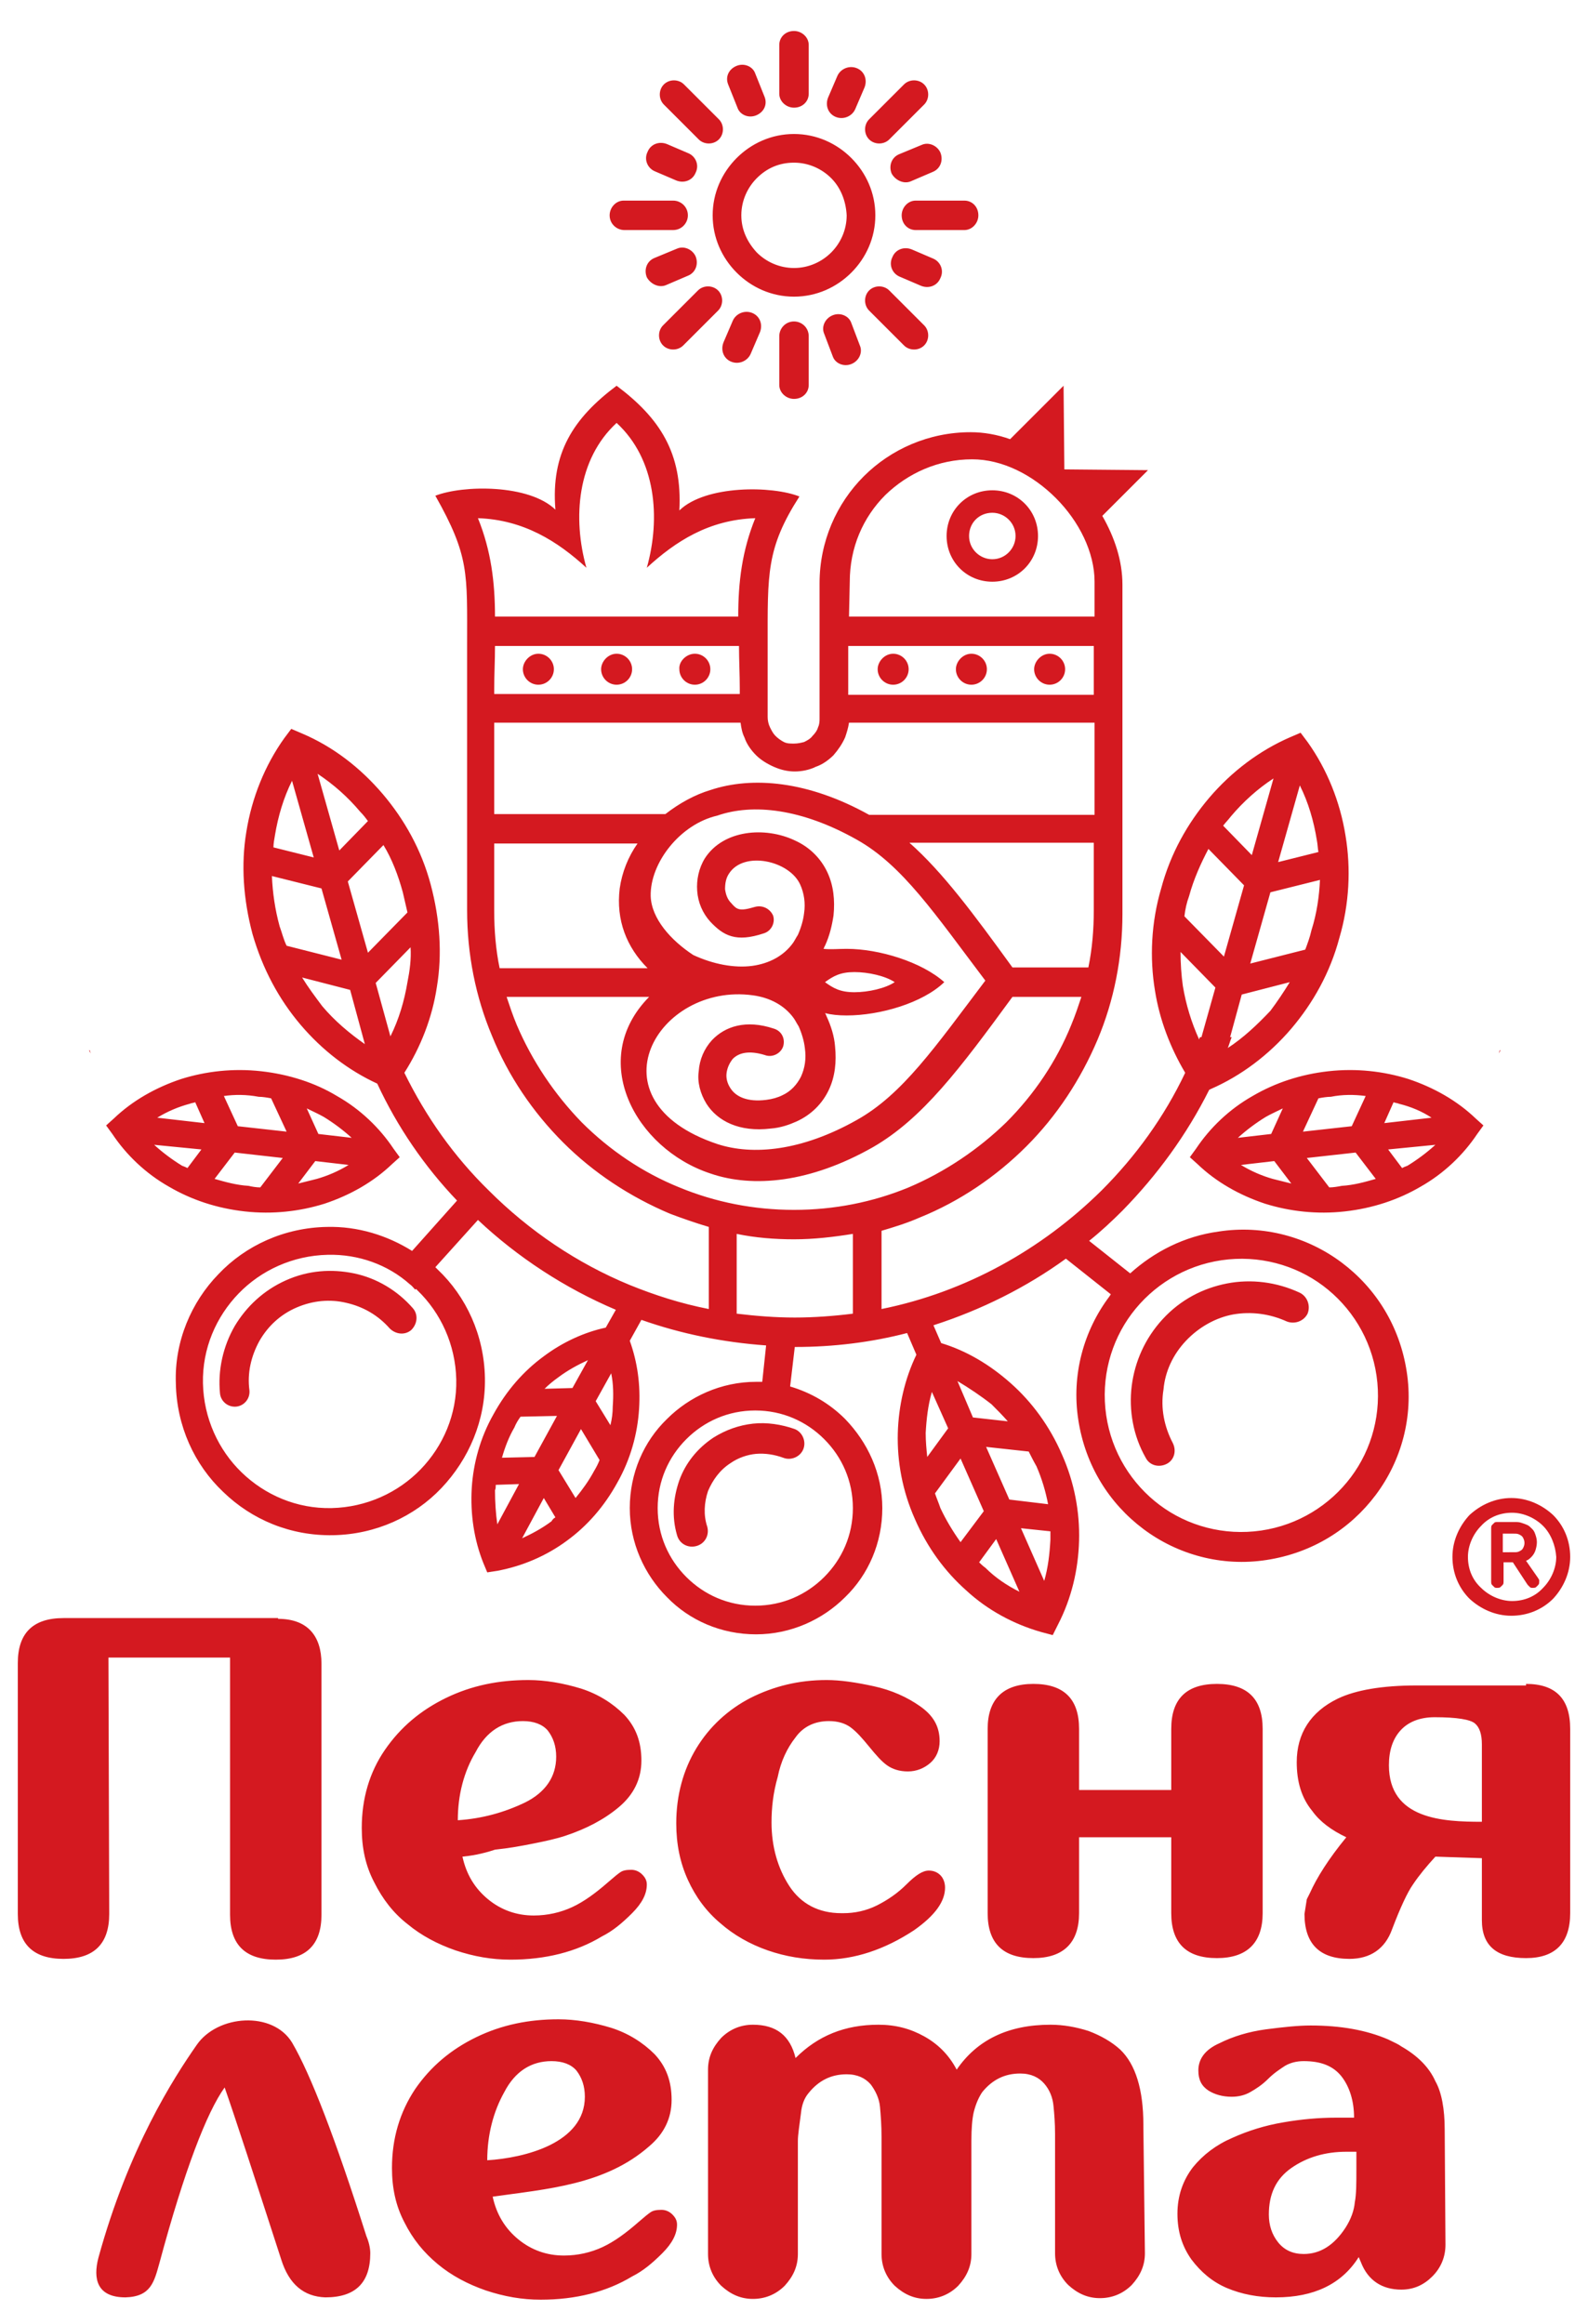
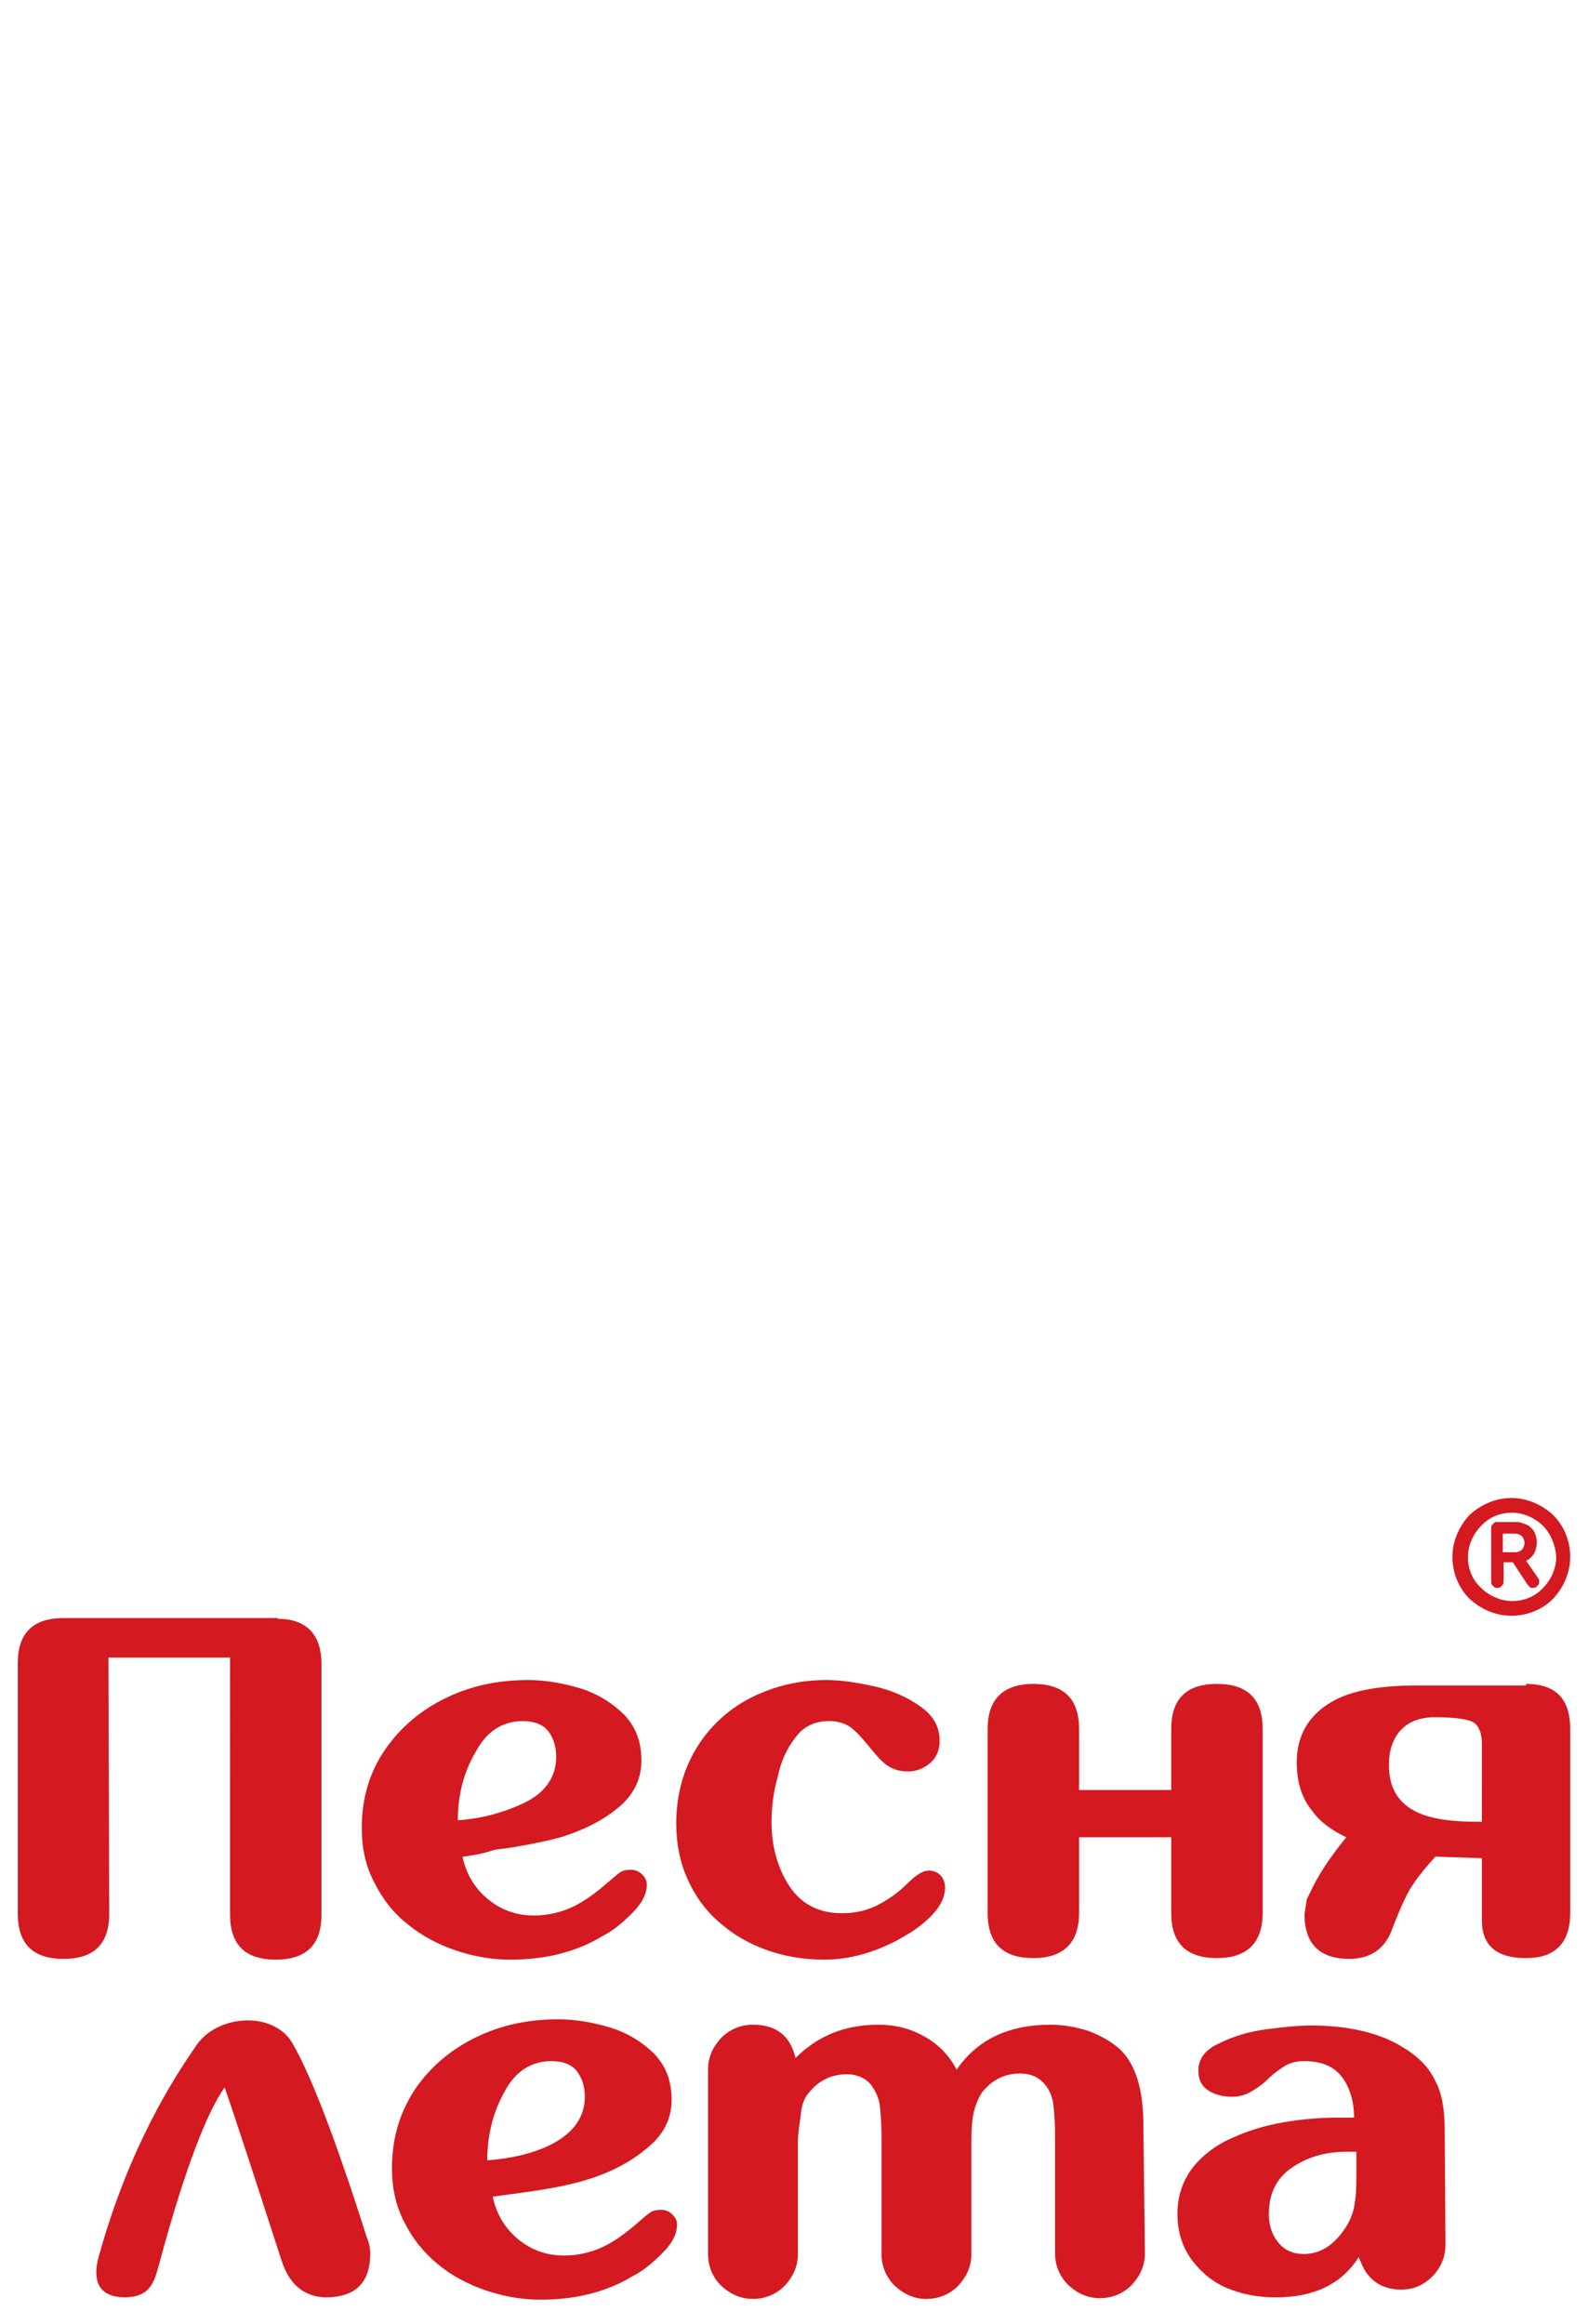
<svg xmlns="http://www.w3.org/2000/svg" version="1.1" id="Слой_1" x="0px" y="0px" viewBox="0 0 205 300" style="enable-background:new 0 0 205 300;" xml:space="preserve">
  <style type="text/css">
	.st0{fill-rule:evenodd;clip-rule:evenodd;fill:#D41920;}
</style>
  <g>
-     <path class="st0" d="M131.6,205.5l-3-6.8l-2.2,3c0.2,0.2,0.5,0.5,0.8,0.7C128.5,203.7,130,204.7,131.6,205.5L131.6,205.5z    M184.8,144.3l-6.1,0.7l1.2-2.7c0.2,0.1,0.5,0.1,0.7,0.2C182.2,142.9,183.6,143.5,184.8,144.3L184.8,144.3z M176.3,141.5l-1.8,3.9   l-6.3,0.7l2-4.3c0.5-0.1,1.1-0.2,1.6-0.2C173.3,141.3,174.8,141.3,176.3,141.5L176.3,141.5z M165.6,143.1l-1.5,3.3l-4.3,0.5   c1.1-1,2.3-1.9,3.6-2.7C164.1,143.8,164.8,143.5,165.6,143.1L165.6,143.1z M160.2,150.4l4.3-0.5l2.2,2.9c-0.8-0.2-1.6-0.4-2.4-0.6   C162.9,151.8,161.5,151.2,160.2,150.4L160.2,150.4z M171.6,153.3l-2.9-3.8l6.3-0.7l2.6,3.4c-1.4,0.4-2.8,0.8-4.4,0.9   C172.7,153.2,172.1,153.3,171.6,153.3L171.6,153.3z M181,150.8l-1.8-2.4l6.1-0.6c-1.1,1-2.3,1.9-3.6,2.7   C181.4,150.6,181.2,150.7,181,150.8L181,150.8z M154.6,150.3c2.4,2.3,5.4,4,8.7,5.1c3.2,1,6.7,1.4,10.3,1c3.6-0.4,6.9-1.5,9.8-3.2   c3-1.7,5.5-4.1,7.3-6.8l0.8-1.1l-1-0.9c-2.4-2.3-5.4-4-8.7-5.1c-3.2-1-6.7-1.4-10.3-1c-3.6,0.4-6.9,1.5-9.8,3.2   c-3,1.7-5.5,4.1-7.3,6.8l-0.8,1.1L154.6,150.3L154.6,150.3z M193.5,136l0.2-0.4l-0.1,0L193.5,136L193.5,136z M20.3,144.3l6.1,0.7   l-1.2-2.7c-0.2,0.1-0.5,0.1-0.7,0.2C23,142.9,21.6,143.5,20.3,144.3L20.3,144.3z M28.9,141.5l1.8,3.9l6.3,0.7l-2-4.3   c-0.5-0.1-1.1-0.2-1.6-0.2C31.8,141.3,30.3,141.3,28.9,141.5L28.9,141.5z M39.6,143.1l1.5,3.3l4.3,0.5c-1.1-1-2.3-1.9-3.6-2.7   C41.1,143.8,40.4,143.5,39.6,143.1L39.6,143.1z M45,150.4l-4.3-0.5l-2.2,2.9c0.8-0.2,1.6-0.4,2.4-0.6   C42.3,151.8,43.7,151.2,45,150.4L45,150.4z M33.6,153.3l2.9-3.8l-6.2-0.7l-2.6,3.4c1.4,0.4,2.8,0.8,4.4,0.9   C32.5,153.2,33.1,153.3,33.6,153.3L33.6,153.3z M24.2,150.8l1.8-2.4l-6.1-0.6c1.1,1,2.3,1.9,3.6,2.7   C23.8,150.6,24,150.7,24.2,150.8L24.2,150.8z M50.6,150.3c-2.4,2.3-5.4,4-8.7,5.1c-3.2,1-6.7,1.4-10.3,1c-3.6-0.4-6.9-1.5-9.8-3.2   c-3-1.7-5.5-4.1-7.3-6.8l-0.8-1.1l1-0.9c2.4-2.3,5.4-4,8.7-5.1c3.2-1,6.7-1.4,10.3-1c3.6,0.4,7,1.5,9.8,3.2c3,1.7,5.5,4.1,7.3,6.8   l0.8,1.1L50.6,150.3L50.6,150.3z M109.3,122.5c4.2,0,9.7,1.7,12.6,4.3c-2.8,2.7-8.3,4.3-12.6,4.3c-1.1,0-2-0.1-2.8-0.3   c0.1,0.1,0.1,0.2,0.2,0.4c0.6,1.3,1,2.6,1.1,3.9c0.2,2,0,3.9-0.8,5.6c-0.8,1.7-2.2,3.2-4.2,4.1c-0.9,0.4-2,0.8-3.3,0.9l0,0   c-4.1,0.5-6.9-1-8.3-3.2c-0.8-1.3-1.2-2.8-1-4.2c0.1-1.5,0.7-2.9,1.7-4c1.7-1.8,4.4-2.7,8-1.5c1,0.3,1.5,1.3,1.2,2.3   c-0.3,0.9-1.4,1.5-2.4,1.1c-2-0.6-3.3-0.3-4.1,0.5c-0.4,0.5-0.7,1.1-0.8,1.8c-0.1,0.7,0.1,1.4,0.5,2c0.7,1.1,2.2,1.8,4.6,1.5h0   c0.8-0.1,1.5-0.3,2.1-0.6c1.1-0.5,1.9-1.4,2.4-2.4c0.5-1.1,0.7-2.3,0.5-3.7c-0.1-0.9-0.4-1.9-0.8-2.8c-0.2-0.3-0.4-0.7-0.6-1   c-1.2-1.7-3.1-2.7-5.3-3c-12.3-1.7-21.3,13.6-4.6,19.2c4.6,1.5,10.9,0.9,18-3.1c5.9-3.3,10.1-9.4,16.6-18   c-6.5-8.6-10.7-14.9-16.6-18.2c-7.1-4-13.4-4.7-18-3.1c-4.8,1.1-8.7,6.1-8.6,10.4c0.1,2.9,2.6,5.7,5.5,7.6c2.6,1.2,5.3,1.7,7.6,1.4   c2.2-0.3,4.1-1.3,5.3-3c0.2-0.3,0.4-0.7,0.6-1c0.4-0.9,0.7-1.9,0.8-2.8c0.2-1.3,0-2.6-0.5-3.7c-1.4-3.1-7.3-4.4-9.2-1.4   c-0.4,0.6-0.5,1.3-0.5,2c0.1,0.7,0.3,1.3,0.8,1.8c0.7,0.8,1,1.1,3,0.5c1-0.3,2,0.2,2.4,1.1c0.3,0.9-0.2,2-1.2,2.3   c-3.6,1.2-5.2,0.3-6.9-1.5c-1-1.1-1.6-2.5-1.7-4c-0.1-1.4,0.2-2.9,1-4.2c2.4-3.7,7.8-4.1,11.6-2.3c2,0.9,3.4,2.4,4.2,4.1   c0.8,1.7,1,3.6,0.8,5.6c-0.2,1.3-0.5,2.6-1.1,3.9c-0.1,0.1-0.1,0.3-0.2,0.4C107.3,122.6,108.2,122.5,109.3,122.5L109.3,122.5z    M110.3,125.5c1.8,0,4,0.5,5.2,1.3c-1.2,0.8-3.4,1.3-5.2,1.3c-1.8,0-2.7-0.5-3.8-1.3C107.6,126,108.5,125.5,110.3,125.5   L110.3,125.5z M32.2,179.5c0.1,1.1-0.7,2-1.7,2.1c-1.1,0.1-2-0.7-2.1-1.7c-0.3-3,0.4-6.1,1.9-8.7l0,0c1.5-2.5,3.7-4.6,6.6-5.9   c2.9-1.3,5.9-1.5,8.8-0.9c2.9,0.6,5.6,2.2,7.6,4.5c0.7,0.8,0.6,2-0.2,2.8c-0.8,0.7-2,0.6-2.8-0.2c-1.5-1.7-3.4-2.8-5.6-3.3   c-2.1-0.5-4.3-0.3-6.4,0.6c-2.1,0.9-3.7,2.4-4.8,4.3l0,0C32.4,175.1,31.9,177.3,32.2,179.5L32.2,179.5z M91.3,197.1   c0.3,1.1-0.3,2.2-1.4,2.5c-1.1,0.3-2.2-0.3-2.5-1.4c-0.7-2.4-0.5-4.8,0.3-7.1c0.8-2.2,2.3-4.1,4.4-5.5c1.6-1,3.3-1.6,5.1-1.8   c1.8-0.2,3.7,0.1,5.4,0.7c1,0.4,1.5,1.6,1.1,2.6c-0.4,1-1.6,1.5-2.6,1.1c-1.1-0.4-2.3-0.6-3.5-0.5c-1.1,0.1-2.3,0.5-3.3,1.2   c-1.4,0.9-2.3,2.2-2.9,3.6C90.9,194,90.8,195.6,91.3,197.1L91.3,197.1z M151.4,186.3c0.5,1,0.2,2.2-0.8,2.7c-1,0.5-2.2,0.2-2.7-0.8   c-1.6-2.8-2.2-6.1-1.8-9.3l0,0c0.4-3.1,1.7-6.1,4-8.6c2.3-2.5,5.2-4,8.3-4.6c3.1-0.6,6.4-0.2,9.4,1.2c1,0.5,1.4,1.7,1,2.7   c-0.5,1-1.7,1.4-2.7,1c-2.2-1-4.6-1.3-6.9-0.9c-2.2,0.4-4.4,1.6-6.1,3.4c-1.7,1.8-2.7,4-2.9,6.3l0,0   C149.8,181.8,150.3,184.2,151.4,186.3L151.4,186.3z M117.4,108.8c4.3,3.8,8.3,9.2,13.3,16.1h9.8c0.5-2.4,0.7-4.9,0.7-7.4v-8.7   H117.4L117.4,108.8z M130.7,128.7c-6.8,9.3-11.6,15.7-18,19.4c-8.1,4.6-15.5,5.3-21,3.4c-9.7-3.2-15.9-14.7-7.9-22.8H65.4   c0.4,1.2,0.8,2.4,1.3,3.6c2,4.7,4.9,9,8.4,12.6c3.6,3.6,7.9,6.5,12.6,8.4c4.6,1.9,9.6,2.9,14.8,2.9c5.2,0,10.2-1,14.8-2.9   c4.7-2,9-4.9,12.6-8.4c3.6-3.6,6.5-7.9,8.4-12.6c0.5-1.2,0.9-2.4,1.3-3.6H130.7L130.7,128.7z M83.6,125c-2.7-2.7-4.1-6.2-3.6-10.3   c0.3-2.1,1.1-4.1,2.3-5.8H63.8v8.7c0,2.5,0.2,5,0.7,7.4H83.6L83.6,125z M85.9,105.1c1.8-1.4,3.8-2.5,5.8-3.1   c5.4-1.8,12.6-1.2,20.5,3.2l29.1,0V93.3h-31.7c-0.1,0.7-0.3,1.3-0.5,1.9c-0.4,0.9-0.9,1.6-1.5,2.3v0c-0.6,0.6-1.4,1.2-2.3,1.5   c-0.8,0.4-1.8,0.6-2.7,0.6c-0.9,0-1.8-0.2-2.7-0.6c-0.9-0.4-1.7-0.9-2.3-1.5l0,0c-0.6-0.6-1.2-1.4-1.5-2.3l0,0   c-0.3-0.6-0.4-1.2-0.5-1.9H63.8v11.8H85.9L85.9,105.1z M42.3,162c-4.5,0.1-8.6,2-11.5,5c-2.9,3-4.7,7.1-4.6,11.6   c0.1,4.5,2,8.6,5,11.5l0,0c3,2.9,7.1,4.7,11.6,4.6c4.5-0.1,8.6-2,11.5-5l0,0c2.9-3,4.7-7.1,4.6-11.6c-0.1-4.5-2-8.6-5-11.5l0,0   l-0.2-0.2l-0.1,0.1c-0.2-0.2-0.4-0.5-0.7-0.7C50.1,163.3,46.3,161.9,42.3,162L42.3,162z M28.2,164.5c3.5-3.7,8.5-6,14-6.1   c4-0.1,7.8,1.1,11,3.1L59,155c-4.2-4.4-7.7-9.5-10.3-15.1c-3.7-1.7-7.1-4.3-9.9-7.6c-2.8-3.3-4.9-7.2-6.2-11.7   c-1.2-4.5-1.5-9-0.8-13.2c0.7-4.4,2.4-8.6,4.9-12.1l0.9-1.2l1.4,0.6c4,1.7,7.5,4.4,10.4,7.8l0,0c2.8,3.3,5,7.2,6.2,11.7   c1.2,4.5,1.5,9,0.8,13.2c-0.6,4-2.1,7.8-4.2,11.1c2.8,5.7,6.4,10.8,10.9,15.2c5.2,5.2,11.4,9.4,18.2,12.2c3.2,1.3,6.6,2.4,10.2,3.1   v-10.6c-1.7-0.5-3.4-1.1-5-1.7c-5.2-2.2-9.9-5.3-13.8-9.2c-3.9-3.9-7.1-8.6-9.2-13.8c-2.1-5-3.2-10.5-3.2-16.2l0-34.3   c0-9.2,0.3-11.4-4.1-19.2c3.6-1.4,12.1-1.5,15.5,1.8C71.1,58.5,74,54,79.6,49.8c5.6,4.2,8.5,8.7,8.1,16.1c3.4-3.3,12-3.2,15.5-1.8   c-4.3,6.7-4.1,10-4.1,19.2v9.3c0,0.4,0.1,0.9,0.3,1.3l0,0c0.2,0.4,0.4,0.8,0.7,1.1l0,0c0.3,0.3,0.7,0.6,1.1,0.8   c0.4,0.2,0.8,0.2,1.3,0.2c0.5,0,0.9-0.1,1.3-0.2c0.4-0.2,0.8-0.4,1.1-0.8l0,0c0.3-0.3,0.6-0.7,0.7-1.1c0.2-0.4,0.2-0.8,0.2-1.2l0,0   c0-5.8,0-11.6,0-17.4c0-5.4,2.2-10.3,5.7-13.8c3.5-3.5,8.4-5.7,13.8-5.7c1.7,0,3.4,0.3,5.1,0.9l6.9-6.9l0.1,10.8l10.8,0.1l-5.9,5.9   c1.6,2.8,2.6,5.8,2.6,8.9v4.5h0v1.9v10v1.9h0v24.2c0,5.7-1.1,11.2-3.2,16.2c-2.2,5.2-5.3,9.9-9.2,13.8c-3.9,3.9-8.6,7.1-13.8,9.2   c-1.6,0.7-3.2,1.2-4.9,1.7V169c10.9-2.2,20.7-7.7,28.4-15.3c4.4-4.4,8.1-9.5,10.8-15.2c-1.9-3.2-3.3-6.8-3.9-10.6   c-0.7-4.2-0.5-8.8,0.8-13.2c1.2-4.5,3.4-8.4,6.2-11.7c2.9-3.4,6.5-6.1,10.4-7.8l1.4-0.6l0.9,1.2c2.5,3.5,4.2,7.7,4.9,12.1   c0.7,4.2,0.5,8.8-0.8,13.2c-1.2,4.5-3.4,8.4-6.2,11.7c-2.9,3.4-6.5,6.1-10.4,7.8l-0.2,0.1c-2.9,5.8-6.7,11-11.2,15.6   c-1.4,1.4-2.8,2.7-4.3,3.9l5.3,4.2c3.1-2.8,7-4.8,11.4-5.4c5.8-0.9,11.5,0.7,15.9,4l0,0c4.4,3.3,7.5,8.2,8.4,14.1   c0.9,5.8-0.7,11.5-4,15.9l0,0c-3.3,4.4-8.2,7.5-14.1,8.4c-5.8,0.9-11.5-0.7-15.9-4l0,0c-4.4-3.3-7.5-8.2-8.4-14.1   c-0.9-5.8,0.7-11.5,4-15.9l0,0l0.2-0.3l-5.8-4.6c-5.1,3.7-10.9,6.6-17.1,8.6l1,2.3c3.3,1,6.3,2.8,9,5.2c2.7,2.4,5,5.5,6.6,9.2   c1.6,3.6,2.3,7.4,2.2,11.1c-0.1,3.8-1,7.5-2.7,10.8l-0.7,1.4l-1.5-0.4c-3.5-1-6.9-2.8-9.7-5.4c-2.7-2.4-5-5.5-6.6-9.2   c-1.6-3.6-2.3-7.4-2.2-11.1c0.1-3.5,0.9-7,2.4-10.1l-1.2-2.8c-4.6,1.2-9.5,1.8-14.4,1.8h0h-0.1L102,179c2.7,0.8,5.1,2.2,7.1,4.2   l0,0c2.9,3,4.8,7,4.8,11.5c0,4.5-1.8,8.6-4.8,11.5v0c-2.9,2.9-7,4.8-11.5,4.8c-4.5,0-8.6-1.8-11.5-4.8l0,0c-2.9-2.9-4.8-7-4.8-11.5   c0-4.5,1.8-8.6,4.8-11.5l0,0c2.9-2.9,7-4.8,11.5-4.8c0.3,0,0.5,0,0.8,0l0.5-4.7c-5.6-0.4-11-1.5-16.1-3.3l-1.5,2.7   c1,2.8,1.4,5.7,1.2,8.8c-0.2,3.2-1.1,6.5-2.8,9.5c-1.7,3.1-3.9,5.6-6.5,7.5c-2.7,2-5.8,3.3-9,3.9l-1.3,0.2l-0.5-1.2   c-1.2-3-1.7-6.3-1.5-9.7c0.2-3.2,1.1-6.5,2.8-9.5c1.7-3.1,3.9-5.6,6.5-7.5c2.4-1.8,5.2-3.1,8-3.7l1.3-2.3   c-6.6-2.8-12.7-6.8-17.8-11.6l-5.5,6.1c0.1,0.1,0.2,0.2,0.3,0.3l0,0l0,0c3.7,3.5,6,8.5,6.1,14c0.1,5.5-2.1,10.5-5.6,14.2l0,0l0,0   c-3.5,3.7-8.5,6-14,6.1c-5.5,0.1-10.5-2-14.2-5.6l0,0l0,0c-3.7-3.5-6-8.5-6.1-14C22.5,173.2,24.7,168.1,28.2,164.5L28.2,164.5z    M64.2,196.8l2.8-5.2l-3,0.1c0,0.2,0,0.5-0.1,0.7C63.9,193.9,64,195.4,64.2,196.8L64.2,196.8z M64.8,188.2l4.2-0.1l2.9-5.3   l-4.7,0.1c-0.3,0.4-0.6,0.9-0.8,1.4C65.7,185.5,65.2,186.8,64.8,188.2L64.8,188.2z M70.3,179.3l3.6-0.1l2-3.6   c-1.3,0.6-2.6,1.3-3.8,2.2C71.4,178.3,70.8,178.8,70.3,179.3L70.3,179.3z M78.9,177.3l-2,3.6l1.9,3.1c0.2-0.8,0.3-1.6,0.3-2.4   C79.2,180.2,79.2,178.7,78.9,177.3L78.9,177.3z M77.4,188.5l-2.4-4l-2.9,5.3l2.2,3.6c0.9-1.1,1.7-2.2,2.4-3.5   C77,189.4,77.2,189,77.4,188.5L77.4,188.5z M71.7,195.9l-1.5-2.5l-2.8,5.2c1.3-0.6,2.6-1.3,3.8-2.2C71.3,196.2,71.5,196,71.7,195.9   L71.7,195.9z M128.1,63.3c3.3,0,5.9,2.6,5.9,5.9c0,3.3-2.6,5.9-5.9,5.9c-3.3,0-5.9-2.6-5.9-5.9C122.2,65.9,124.8,63.3,128.1,63.3   L128.1,63.3z M128.1,66.2c1.6,0,3,1.3,3,3c0,1.6-1.3,3-3,3c-1.6,0-3-1.3-3-3C125.1,67.5,126.4,66.2,128.1,66.2L128.1,66.2z    M135.5,84.4c1.1,0,2,0.9,2,2c0,1.1-0.9,2-2,2c-1.1,0-2-0.9-2-2C133.5,85.4,134.4,84.4,135.5,84.4L135.5,84.4z M125.4,84.4   c1.1,0,2,0.9,2,2c0,1.1-0.9,2-2,2c-1.1,0-2-0.9-2-2C123.4,85.4,124.3,84.4,125.4,84.4L125.4,84.4z M115.3,84.4c1.1,0,2,0.9,2,2   c0,1.1-0.9,2-2,2c-1.1,0-2-0.9-2-2C113.3,85.4,114.2,84.4,115.3,84.4L115.3,84.4z M89.7,84.4c1.1,0,2,0.9,2,2c0,1.1-0.9,2-2,2   c-1.1,0-2-0.9-2-2C87.6,85.4,88.6,84.4,89.7,84.4L89.7,84.4z M79.6,84.4c1.1,0,2,0.9,2,2c0,1.1-0.9,2-2,2c-1.1,0-2-0.9-2-2   C77.6,85.4,78.5,84.4,79.6,84.4L79.6,84.4z M69.5,84.4c1.1,0,2,0.9,2,2c0,1.1-0.9,2-2,2c-1.1,0-2-0.9-2-2   C67.5,85.4,68.4,84.4,69.5,84.4L69.5,84.4z M110.1,159.3c-2.5,0.4-5,0.7-7.6,0.7c-2.5,0-5-0.2-7.4-0.7v10.3c2.5,0.3,5,0.5,7.5,0.5   h0c2.5,0,5.1-0.2,7.5-0.5V159.3L110.1,159.3z M109.6,79.6h31.7v-4.5c0-3.8-2-7.8-5-10.8v0c-3-3-6.9-5-10.8-5   c-4.4,0-8.3,1.8-11.2,4.6c-2.9,2.9-4.6,6.8-4.6,11.2L109.6,79.6L109.6,79.6z M141.2,83.4h-31.7v6.3h31.7V83.4L141.2,83.4z    M63.9,79.6h31.4c0-4.5,0.5-8.5,2.2-12.7c-6,0.2-10.3,3-14,6.4c1.8-6.4,1.2-14-3.9-18.7c-5.1,4.7-5.7,12.3-3.9,18.7   c-3.7-3.4-8.1-6.2-14-6.4C63.4,71.1,63.9,75.2,63.9,79.6L63.9,79.6z M63.8,89.6h31.7v-0.7h0c0-1.8-0.1-3.7-0.1-5.5H63.9   c0,1.9-0.1,3.7-0.1,5.5l0,0V89.6L63.8,89.6z M170.8,166L170.8,166c-3.6-2.7-8.3-4-13.1-3.3c-4.8,0.7-8.9,3.3-11.6,6.9l0,0   c-2.7,3.6-4,8.3-3.3,13.1c0.7,4.8,3.3,8.9,6.9,11.6l0,0c3.6,2.7,8.3,4,13.1,3.3c4.8-0.7,8.9-3.3,11.6-6.9v0c2.7-3.6,4-8.3,3.3-13.1   C177,172.8,174.4,168.7,170.8,166L170.8,166z M124,199.1l3-4l-3-6.8l-3.3,4.5c0.2,0.6,0.5,1.3,0.7,1.9   C122.1,196.2,123,197.7,124,199.1L124,199.1z M119.7,188.1l2.7-3.7l-2.1-4.7c-0.5,1.7-0.7,3.5-0.8,5.3   C119.5,186.1,119.6,187.1,119.7,188.1L119.7,188.1z M123.6,178.3l2,4.7l4.5,0.5c-0.7-0.8-1.4-1.5-2.1-2.2   C126.6,180.2,125.1,179.2,123.6,178.3L123.6,178.3z M132.8,187.4l-5.5-0.6l3,6.8l5,0.6c-0.3-1.6-0.8-3.3-1.5-4.9   C133.4,188.6,133.1,188,132.8,187.4L132.8,187.4z M135.6,197.7l-3.8-0.4l3,6.8c0.5-1.7,0.7-3.5,0.8-5.3   C135.6,198.5,135.6,198.1,135.6,197.7L135.6,197.7z M167.8,101.4l-2.8,9.9l5.2-1.3c-0.1-0.5-0.1-1-0.2-1.5   C169.6,106,168.9,103.6,167.8,101.4L167.8,101.4z M170.4,113.6l-6.4,1.6l-2.6,9.2l7.1-1.8c0.3-0.8,0.6-1.6,0.8-2.5   C170,117.9,170.3,115.7,170.4,113.6L170.4,113.6z M166.5,126.8l-6.2,1.6l-1.5,5.5h0.2c-0.2,0.5-0.3,0.9-0.5,1.4   c2-1.3,3.8-3,5.5-4.8C164.9,129.3,165.7,128.1,166.5,126.8L166.5,126.8z M155.1,133.9l1.8-6.4l-4.5-4.6c0,1.5,0.1,3,0.3,4.4   c0.4,2.4,1.1,4.7,2.1,6.9l0.1-0.3H155.1L155.1,133.9z M152.9,118.3l5.1,5.2l2.6-9.2l-4.6-4.7c-1,1.9-1.9,3.9-2.5,6.1   C153.2,116.5,153,117.4,152.9,118.3L152.9,118.3z M157.9,106.6l3.7,3.8l2.8-9.9c-2,1.3-3.9,3-5.5,4.9   C158.6,105.8,158.2,106.2,157.9,106.6L157.9,106.6z M41,99.9l2.8,9.9l3.7-3.8c-0.3-0.4-0.6-0.8-1-1.2h0   C44.9,102.9,43.1,101.3,41,99.9L41,99.9z M49.5,109.1l-4.6,4.7l2.6,9.2l5.1-5.2c-0.2-0.9-0.4-1.7-0.6-2.6   C51.4,113,50.6,110.9,49.5,109.1L49.5,109.1z M53,122.3l-4.5,4.6l1.9,6.9c1.1-2.2,1.8-4.6,2.2-7C52.9,125.3,53.1,123.8,53,122.3   L53,122.3z M47.1,134.8l-1.9-7l-6.2-1.6c0.8,1.3,1.7,2.5,2.6,3.7C43.2,131.8,45.1,133.4,47.1,134.8L47.1,134.8z M37,122.1l7.1,1.8   l-2.6-9.2l-6.4-1.6c0.1,2.2,0.4,4.3,1,6.5C36.4,120.4,36.6,121.3,37,122.1L37,122.1z M35.3,109.4l5.2,1.3l-2.8-9.9   c-1.1,2.2-1.8,4.6-2.2,7C35.4,108.4,35.3,108.9,35.3,109.4L35.3,109.4z M106.4,185.8c-2.3-2.3-5.4-3.7-8.9-3.7   c-3.5,0-6.6,1.4-8.9,3.7c-2.3,2.3-3.7,5.4-3.7,8.9c0,3.5,1.4,6.6,3.7,8.9c2.3,2.3,5.4,3.7,8.9,3.7c3.5,0,6.6-1.4,8.9-3.7l0,0   c2.3-2.3,3.7-5.4,3.7-8.9C110.1,191.2,108.7,188.1,106.4,185.8L106.4,185.8z M100.6,5.8c0-1,0.8-1.8,1.9-1.8c1,0,1.9,0.8,1.9,1.8   v6.3c0,1-0.8,1.8-1.9,1.8c-1,0-1.9-0.8-1.9-1.8L100.6,5.8L100.6,5.8z M111,44.6c0.4,0.9-0.1,2-1.1,2.4c-1,0.4-2.1-0.1-2.4-1   l-1.1-2.9c-0.4-0.9,0.1-2,1.1-2.4c1-0.4,2.1,0.1,2.4,1L111,44.6L111,44.6z M98.7,12.5c0.4,1-0.1,2-1.1,2.4c-1,0.4-2.1-0.1-2.4-1   L94,10.9c-0.4-1,0.1-2,1.1-2.4c1-0.4,2.1,0.1,2.4,1L98.7,12.5L98.7,12.5z M120.5,33.4c0.9,0.4,1.4,1.5,0.9,2.5   c-0.4,1-1.5,1.4-2.5,1l-2.8-1.2c-0.9-0.4-1.4-1.5-0.9-2.5c0.4-1,1.5-1.4,2.5-1L120.5,33.4L120.5,33.4z M88.9,19.8   c0.9,0.4,1.4,1.5,0.9,2.5c-0.4,1-1.5,1.4-2.5,1l-2.8-1.2c-0.9-0.4-1.4-1.5-0.9-2.5c0.4-1,1.5-1.4,2.5-1L88.9,19.8L88.9,19.8z    M119,18.7c0.9-0.4,2,0.1,2.4,1c0.4,1,0,2.1-1,2.5l-2.8,1.2c-0.9,0.4-2-0.1-2.5-1c-0.4-1,0-2.1,1-2.5L119,18.7L119,18.7z    M87.4,32.1c0.9-0.4,2,0.1,2.4,1c0.4,1,0,2.1-1,2.5L86,36.8c-0.9,0.4-2-0.1-2.5-1c-0.4-1,0-2.1,1-2.5L87.4,32.1L87.4,32.1z    M108.1,9.8c0.4-0.9,1.5-1.4,2.5-1c1,0.4,1.4,1.5,1,2.5l-1.2,2.8c-0.4,0.9-1.5,1.4-2.5,1c-1-0.4-1.4-1.5-1-2.5L108.1,9.8L108.1,9.8   z M94.6,41.4c0.4-0.9,1.5-1.4,2.5-1c1,0.4,1.4,1.5,1,2.5l-1.2,2.8c-0.4,0.9-1.5,1.4-2.5,1c-1-0.4-1.4-1.5-1-2.5L94.6,41.4   L94.6,41.4z M86.9,25.9c1,0,1.9,0.8,1.9,1.9c0,1-0.8,1.9-1.9,1.9l-6.3,0c-1,0-1.9-0.8-1.9-1.9c0-1,0.8-1.9,1.8-1.9H86.9L86.9,25.9z    M124.5,25.9c1,0,1.8,0.8,1.8,1.9c0,1-0.8,1.9-1.8,1.9l-6.3,0c-1,0-1.8-0.8-1.8-1.9c0-1,0.8-1.9,1.8-1.9H124.5L124.5,25.9z    M90.1,37.5c0.7-0.7,1.9-0.7,2.6,0c0.7,0.7,0.7,1.9,0,2.6l-4.5,4.5c-0.7,0.7-1.9,0.7-2.6,0c-0.7-0.7-0.7-1.9,0-2.6L90.1,37.5   L90.1,37.5z M116.7,10.9c0.7-0.7,1.9-0.7,2.6,0c0.7,0.7,0.7,1.9,0,2.6l-4.5,4.5c-0.7,0.7-1.9,0.7-2.6,0c-0.7-0.7-0.7-1.9,0-2.6   L116.7,10.9L116.7,10.9z M102.5,17.3c2.9,0,5.5,1.2,7.4,3.1c1.9,1.9,3.1,4.5,3.1,7.4c0,2.9-1.2,5.5-3.1,7.4l0,0   c-1.9,1.9-4.5,3.1-7.4,3.1c-2.9,0-5.5-1.2-7.4-3.1l0,0c-1.9-1.9-3.1-4.5-3.1-7.4c0-2.9,1.2-5.5,3.1-7.4l0,0   C97,18.5,99.6,17.3,102.5,17.3L102.5,17.3z M107.3,23c-1.2-1.2-2.9-2-4.8-2c-1.9,0-3.5,0.7-4.8,2l0,0c-1.2,1.2-2,2.9-2,4.8   c0,1.9,0.8,3.5,2,4.8l0,0c1.2,1.2,2.9,2,4.8,2c1.9,0,3.6-0.8,4.8-2l0,0c1.2-1.2,2-2.9,2-4.8C109.2,25.9,108.5,24.2,107.3,23   L107.3,23z M92.8,15.4c0.7,0.7,0.7,1.9,0,2.6c-0.7,0.7-1.9,0.7-2.6,0l-4.5-4.5c-0.7-0.7-0.7-1.9,0-2.6c0.7-0.7,1.9-0.7,2.6,0   L92.8,15.4L92.8,15.4z M119.3,42c0.7,0.7,0.7,1.9,0,2.6c-0.7,0.7-1.9,0.7-2.6,0l-4.5-4.5c-0.7-0.7-0.7-1.9,0-2.6   c0.7-0.7,1.9-0.7,2.6,0L119.3,42L119.3,42z M100.6,43.4c0-1,0.8-1.9,1.9-1.9c1,0,1.9,0.8,1.9,1.9v6.3c0,1-0.8,1.8-1.9,1.8   c-1,0-1.9-0.8-1.9-1.8L100.6,43.4L100.6,43.4z M11.7,136l-0.2-0.4l0.1,0L11.7,136L11.7,136z" />
    <path class="st0" d="M195.1,193.4c2.1,0,4,0.9,5.4,2.2c1.4,1.4,2.2,3.3,2.2,5.4c0,2.1-0.9,4-2.2,5.4l0,0l0,0   c-1.4,1.4-3.3,2.2-5.4,2.2c-2.1,0-4-0.9-5.4-2.2c-1.4-1.4-2.2-3.3-2.2-5.4c0-2.1,0.9-4,2.2-5.4l0,0   C191.1,194.3,193,193.4,195.1,193.4L195.1,193.4z M199.2,197c-1-1-2.5-1.7-4-1.7c-1.6,0-3,0.6-4,1.7c-1,1-1.7,2.5-1.7,4   c0,1.6,0.6,3,1.7,4c1,1,2.5,1.7,4,1.7c1.6,0,3-0.6,4-1.7l0,0c1-1,1.7-2.5,1.7-4C200.8,199.5,200.2,198,199.2,197L199.2,197z    M194,200.4v-2.4h1.4c0.3,0,0.5,0,0.7,0.1c0.2,0.1,0.4,0.2,0.5,0.4c0.1,0.2,0.2,0.4,0.2,0.7c0,0.3-0.1,0.5-0.2,0.7   c-0.1,0.2-0.3,0.3-0.5,0.4c-0.2,0.1-0.4,0.1-0.7,0.1L194,200.4L194,200.4z M193.3,196.5c-0.2,0-0.3,0-0.4,0.1   c-0.1,0.1-0.2,0.2-0.3,0.3c-0.1,0.1-0.1,0.3-0.1,0.4l0,6.9c0,0.1,0,0.3,0.1,0.4c0.1,0.1,0.2,0.2,0.3,0.3c0.1,0.1,0.2,0.1,0.4,0.1   c0.1,0,0.3,0,0.4-0.1c0.1-0.1,0.2-0.2,0.3-0.3c0.1-0.1,0.1-0.3,0.1-0.4v-2.5h1.2l1.9,2.9c0.1,0.1,0.2,0.2,0.3,0.3   c0.1,0.1,0.2,0.1,0.4,0.1c0.1,0,0.3,0,0.4-0.1c0.1-0.1,0.2-0.2,0.3-0.3c0.1-0.1,0.1-0.3,0.1-0.4c0-0.1,0-0.2,0-0.2   c0-0.1-0.1-0.1-0.1-0.2l-1.6-2.3c0.3-0.1,0.5-0.3,0.7-0.5c0.2-0.2,0.4-0.5,0.5-0.8c0.1-0.3,0.2-0.7,0.2-1.1c0-0.4-0.1-0.7-0.2-1   c-0.1-0.3-0.2-0.5-0.4-0.7c-0.2-0.2-0.4-0.4-0.6-0.5c-0.2-0.1-0.5-0.2-0.8-0.3c-0.3-0.1-0.5-0.1-0.8-0.1H193.3L193.3,196.5z" />
    <path class="st0" d="M63.6,283.6c0.5,2.3,1.6,4.1,3.3,5.5c1.7,1.4,3.7,2.1,5.9,2.1c1.8,0,3.5-0.4,5-1.1c1.5-0.7,3-1.8,4.6-3.2   c0.8-0.7,1.3-1.1,1.6-1.3c0.3-0.2,0.7-0.3,1.4-0.3c0.5,0,1,0.2,1.4,0.6c0.4,0.4,0.6,0.8,0.6,1.3c0,1.2-0.6,2.4-1.9,3.7   c-1.3,1.3-2.5,2.3-3.9,3c-3.3,2-7.3,3-11.8,3c-2.4,0-4.7-0.4-7.1-1.2c-2.3-0.8-4.4-1.9-6.2-3.4c-1.8-1.5-3.2-3.2-4.3-5.4   c-1.1-2.1-1.6-4.4-1.6-7c0-3.8,1-7.2,3-10.2c2-2.9,4.6-5.1,7.9-6.7c3.3-1.6,6.8-2.3,10.6-2.3c2.2,0,4.5,0.4,6.8,1.1   c2.2,0.7,4.1,1.9,5.6,3.4c1.5,1.6,2.2,3.5,2.2,5.9c0,2.4-1,4.4-2.9,6C78.1,282.1,70.6,282.6,63.6,283.6L63.6,283.6z M62.9,278.9   c4.8-0.3,12.6-2.2,12.6-8.2c0-1.4-0.4-2.5-1.1-3.4c-0.7-0.8-1.8-1.2-3.2-1.2c-2.6,0-4.7,1.3-6.1,4   C63.7,272.6,62.9,275.6,62.9,278.9L62.9,278.9z M147.8,290.9c0,1.6-0.6,2.9-1.7,4.1c-1.1,1.1-2.5,1.7-4.1,1.7   c-1.6,0-2.9-0.6-4.1-1.7c-1.1-1.1-1.7-2.5-1.7-4.1l0-15.4c0-1.4-0.1-2.6-0.2-3.6c-0.1-1.1-0.5-2.1-1.2-2.9   c-0.7-0.8-1.7-1.3-3.1-1.3c-2,0-3.6,0.8-4.9,2.4c-0.4,0.6-0.8,1.4-1.1,2.6c-0.2,0.9-0.3,2.1-0.3,3.7v14.6c0,1.6-0.6,2.9-1.7,4.1   c-1.1,1.1-2.5,1.7-4.1,1.7c-1.6,0-2.9-0.6-4.1-1.7c-1.1-1.1-1.7-2.5-1.7-4.1v-15.1c0-1.5-0.1-2.8-0.2-3.9c-0.1-1.1-0.6-2.1-1.2-2.9   c-0.7-0.8-1.7-1.3-3.1-1.3c-2,0-3.6,0.8-4.9,2.4c-0.6,0.7-0.9,1.6-1,2.6c-0.2,1.6-0.4,2.8-0.4,3.6v14.6c0,1.6-0.6,2.9-1.7,4.1   c-1.1,1.1-2.5,1.7-4.1,1.7c-1.6,0-2.9-0.6-4.1-1.7c-1.1-1.1-1.7-2.5-1.7-4.1l0-23.8c0-1.6,0.6-2.9,1.7-4.1c1.1-1.1,2.5-1.7,4.1-1.7   c3,0,4.8,1.4,5.5,4.3c2.9-2.9,6.4-4.3,10.7-4.3c2.2,0,4.1,0.5,5.9,1.5c1.8,1,3.2,2.4,4.2,4.3c2.6-3.8,6.6-5.8,12.1-5.8   c1.7,0,3.3,0.3,4.9,0.8c1.6,0.6,3,1.4,4.1,2.4c2,1.9,3,5.2,3,9.7v0.2L147.8,290.9L147.8,290.9z M186.5,274.9l0.1,14.9   c0,1.6-0.6,3-1.7,4.1c-1.1,1.1-2.4,1.7-4,1.7c-2.5,0-4.3-1.2-5.2-3.5l-0.3-0.7c-2.2,3.5-5.8,5.2-10.7,5.2c-2.3,0-4.4-0.4-6.3-1.2   c-1.9-0.8-3.4-2.1-4.6-3.7c-1.2-1.7-1.8-3.6-1.8-5.9c0-2.3,0.7-4.3,2-6c1.3-1.6,3-2.9,5.1-3.8c2-0.9,4.2-1.6,6.6-2   c2.3-0.4,4.6-0.6,6.7-0.6h2.4c0-2.2-0.6-4-1.6-5.3c-1.1-1.4-2.7-2-4.9-2c-0.9,0-1.7,0.2-2.4,0.6c-0.6,0.4-1.4,0.9-2.2,1.7   c-0.8,0.8-1.6,1.3-2.3,1.7c-0.7,0.4-1.5,0.6-2.4,0.6c-1.2,0-2.2-0.3-3-0.8c-0.9-0.6-1.3-1.4-1.3-2.6c0-1.5,0.9-2.7,2.7-3.5   c1.8-0.9,3.8-1.5,6-1.8c2.3-0.3,4.2-0.5,5.8-0.5c3.9,0,7.2,0.6,10,1.8l0.2,0.1c0.6,0.3,1.1,0.5,1.5,0.8c2.1,1.2,3.6,2.7,4.4,4.5   C186.1,270.1,186.5,272.3,186.5,274.9L186.5,274.9z M175.1,277.8h-1.3c-2.7,0-5.1,0.7-7.1,2.1c-2,1.4-2.9,3.4-2.9,6   c0,1.4,0.4,2.6,1.2,3.6c0.8,1,1.9,1.5,3.3,1.5c2.1,0,3.9-1.1,5.4-3.4c0.7-1.1,1.1-2.2,1.2-3.3c0.2-1,0.2-2.5,0.2-4.2V277.8   L175.1,277.8z M47.3,288.7c0.3,0.7,0.5,1.5,0.5,2.2c0,3.8-1.9,5.7-5.8,5.7c-2.8-0.1-4.7-1.7-5.7-4.9c-3.5-10.8-5.9-18.2-7.3-22.2   c-2.3,3.2-5.2,10.7-8.4,22.6c-0.7,2.5-1.1,4.4-4.4,4.5c-3.7,0-4.2-2.4-3.5-5.1c3.9-14.2,9.7-23.2,12.7-27.5   c2.7-3.9,9.8-4.4,12.3-0.3C40.1,267.8,43.3,276.1,47.3,288.7L47.3,288.7z" />
    <path class="st0" d="M191.3,225.2c0-1.3-0.3-2.2-0.9-2.7c-0.6-0.5-2.3-0.8-5.2-0.8c-1.9,0-3.4,0.6-4.4,1.7c-1,1.1-1.5,2.6-1.5,4.5   c0,7,7,7.3,12,7.3L191.3,225.2L191.3,225.2z M157.1,217.4c3.9,0,5.9,1.9,5.9,5.8l0,23.8c0,3.8-2,5.8-5.9,5.8   c-3.9,0-5.9-1.9-5.9-5.8v-9.8h-11.9v9.8c0,3.8-2,5.8-5.9,5.8c-3.9,0-5.9-1.9-5.9-5.8l0-23.8c0-3.8,2-5.8,5.9-5.8   c3.9,0,5.9,1.9,5.9,5.8v7.9h11.9v-7.9C151.2,219.3,153.2,217.4,157.1,217.4L157.1,217.4z M99.6,235.3c0,3.1,0.8,5.9,2.3,8.2   c1.5,2.3,3.8,3.5,6.7,3.5l0.3,0c1.4,0,2.9-0.3,4.3-1c1.4-0.7,2.7-1.6,3.8-2.7c1.2-1.2,2.1-1.8,2.9-1.8c0.6,0,1.1,0.2,1.5,0.6   c0.4,0.4,0.6,1,0.6,1.6c0,1.8-1.3,3.6-4,5.5c-3.8,2.5-7.7,3.8-11.6,3.8c-2.6,0-5-0.4-7.3-1.2c-2.3-0.8-4.4-2-6.1-3.5   c-1.8-1.5-3.2-3.4-4.2-5.6c-1-2.2-1.5-4.6-1.5-7.3c0-3.6,0.9-6.9,2.6-9.7c1.7-2.8,4.1-5,7-6.5c3-1.5,6.2-2.3,9.8-2.3   c1.8,0,3.8,0.3,6.1,0.8c2.3,0.5,4.3,1.4,6,2.6c1.7,1.2,2.5,2.6,2.5,4.5c0,1.1-0.4,2.1-1.2,2.8c-0.8,0.7-1.8,1.1-2.9,1.1   c-1.1,0-2-0.3-2.7-0.8c-0.7-0.5-1.4-1.3-2.3-2.4c-0.9-1.1-1.6-1.9-2.4-2.5c-0.7-0.5-1.6-0.8-2.8-0.8c-1.8,0-3.3,0.7-4.3,2.1   c-1.1,1.4-1.9,3.1-2.3,5.1C99.8,231.5,99.6,233.4,99.6,235.3L99.6,235.3L99.6,235.3z M59.1,235c3.1-0.2,6-1,8.7-2.3   c2.6-1.3,4-3.3,4-5.9c0-1.4-0.4-2.5-1.1-3.4c-0.7-0.8-1.8-1.2-3.2-1.2c-2.6,0-4.7,1.3-6.1,4C59.9,228.7,59.1,231.7,59.1,235   L59.1,235z M59.7,239.7c0.5,2.3,1.6,4.1,3.3,5.5c1.7,1.4,3.7,2.1,5.9,2.1c1.8,0,3.5-0.4,5-1.1c1.5-0.7,3-1.8,4.6-3.2   c0.8-0.7,1.3-1.1,1.6-1.3c0.3-0.2,0.7-0.3,1.4-0.3c0.5,0,1,0.2,1.4,0.6c0.4,0.4,0.6,0.8,0.6,1.3c0,1.2-0.6,2.4-1.9,3.7   c-1.3,1.3-2.5,2.3-3.9,3c-3.3,2-7.3,3-11.8,3c-2.4,0-4.7-0.4-7.1-1.2c-2.3-0.8-4.4-1.9-6.2-3.4c-1.8-1.4-3.2-3.2-4.3-5.4   c-1.1-2.1-1.6-4.4-1.6-7c0-3.8,1-7.2,3-10.1c2-2.9,4.6-5.1,7.9-6.7c3.3-1.6,6.8-2.3,10.6-2.3c2.2,0,4.5,0.4,6.8,1.1   c2.2,0.7,4.1,1.9,5.6,3.4c1.5,1.6,2.2,3.5,2.2,5.9c0,2.4-1,4.4-2.9,6c-1.9,1.6-4.2,2.8-6.9,3.7c-1.2,0.4-2.6,0.7-4.1,1   c-1.5,0.3-3.1,0.6-5,0.8C62.1,239.4,60.7,239.6,59.7,239.7L59.7,239.7z M197,217.4c3.8,0,5.7,1.9,5.7,5.8l0,23.8   c0,3.8-1.9,5.8-5.7,5.8c-3.8,0-5.7-1.6-5.7-4.9l0-8l-6-0.2c-1.1,1.2-2.1,2.4-2.9,3.6c-0.7,1-1.6,2.9-2.7,5.8   c-0.9,2.5-2.8,3.8-5.5,3.8c-3.8,0-5.8-1.9-5.8-5.8l0.3-1.9l0.1-0.2l0.3-0.6c0.9-2,2.4-4.4,4.7-7.2c-1.9-0.9-3.4-2-4.4-3.4   c-1.4-1.7-2-3.8-2-6.3c0-3.7,1.8-6.5,5.3-8.2c2.3-1.1,5.7-1.7,10.2-1.7H197L197,217.4z M35.9,209c3.8,0,5.6,2.2,5.6,5.8l0,32.4   c0,3.9-2,5.8-5.9,5.8c-3.9,0-5.9-1.9-5.9-5.8V214H14l0.1,33.1c0,3.9-2,5.8-5.9,5.8c-3.9,0-5.9-1.9-5.9-5.8v-32.4   c0-3.9,2-5.8,5.9-5.8H35.9L35.9,209z" />
  </g>
</svg>